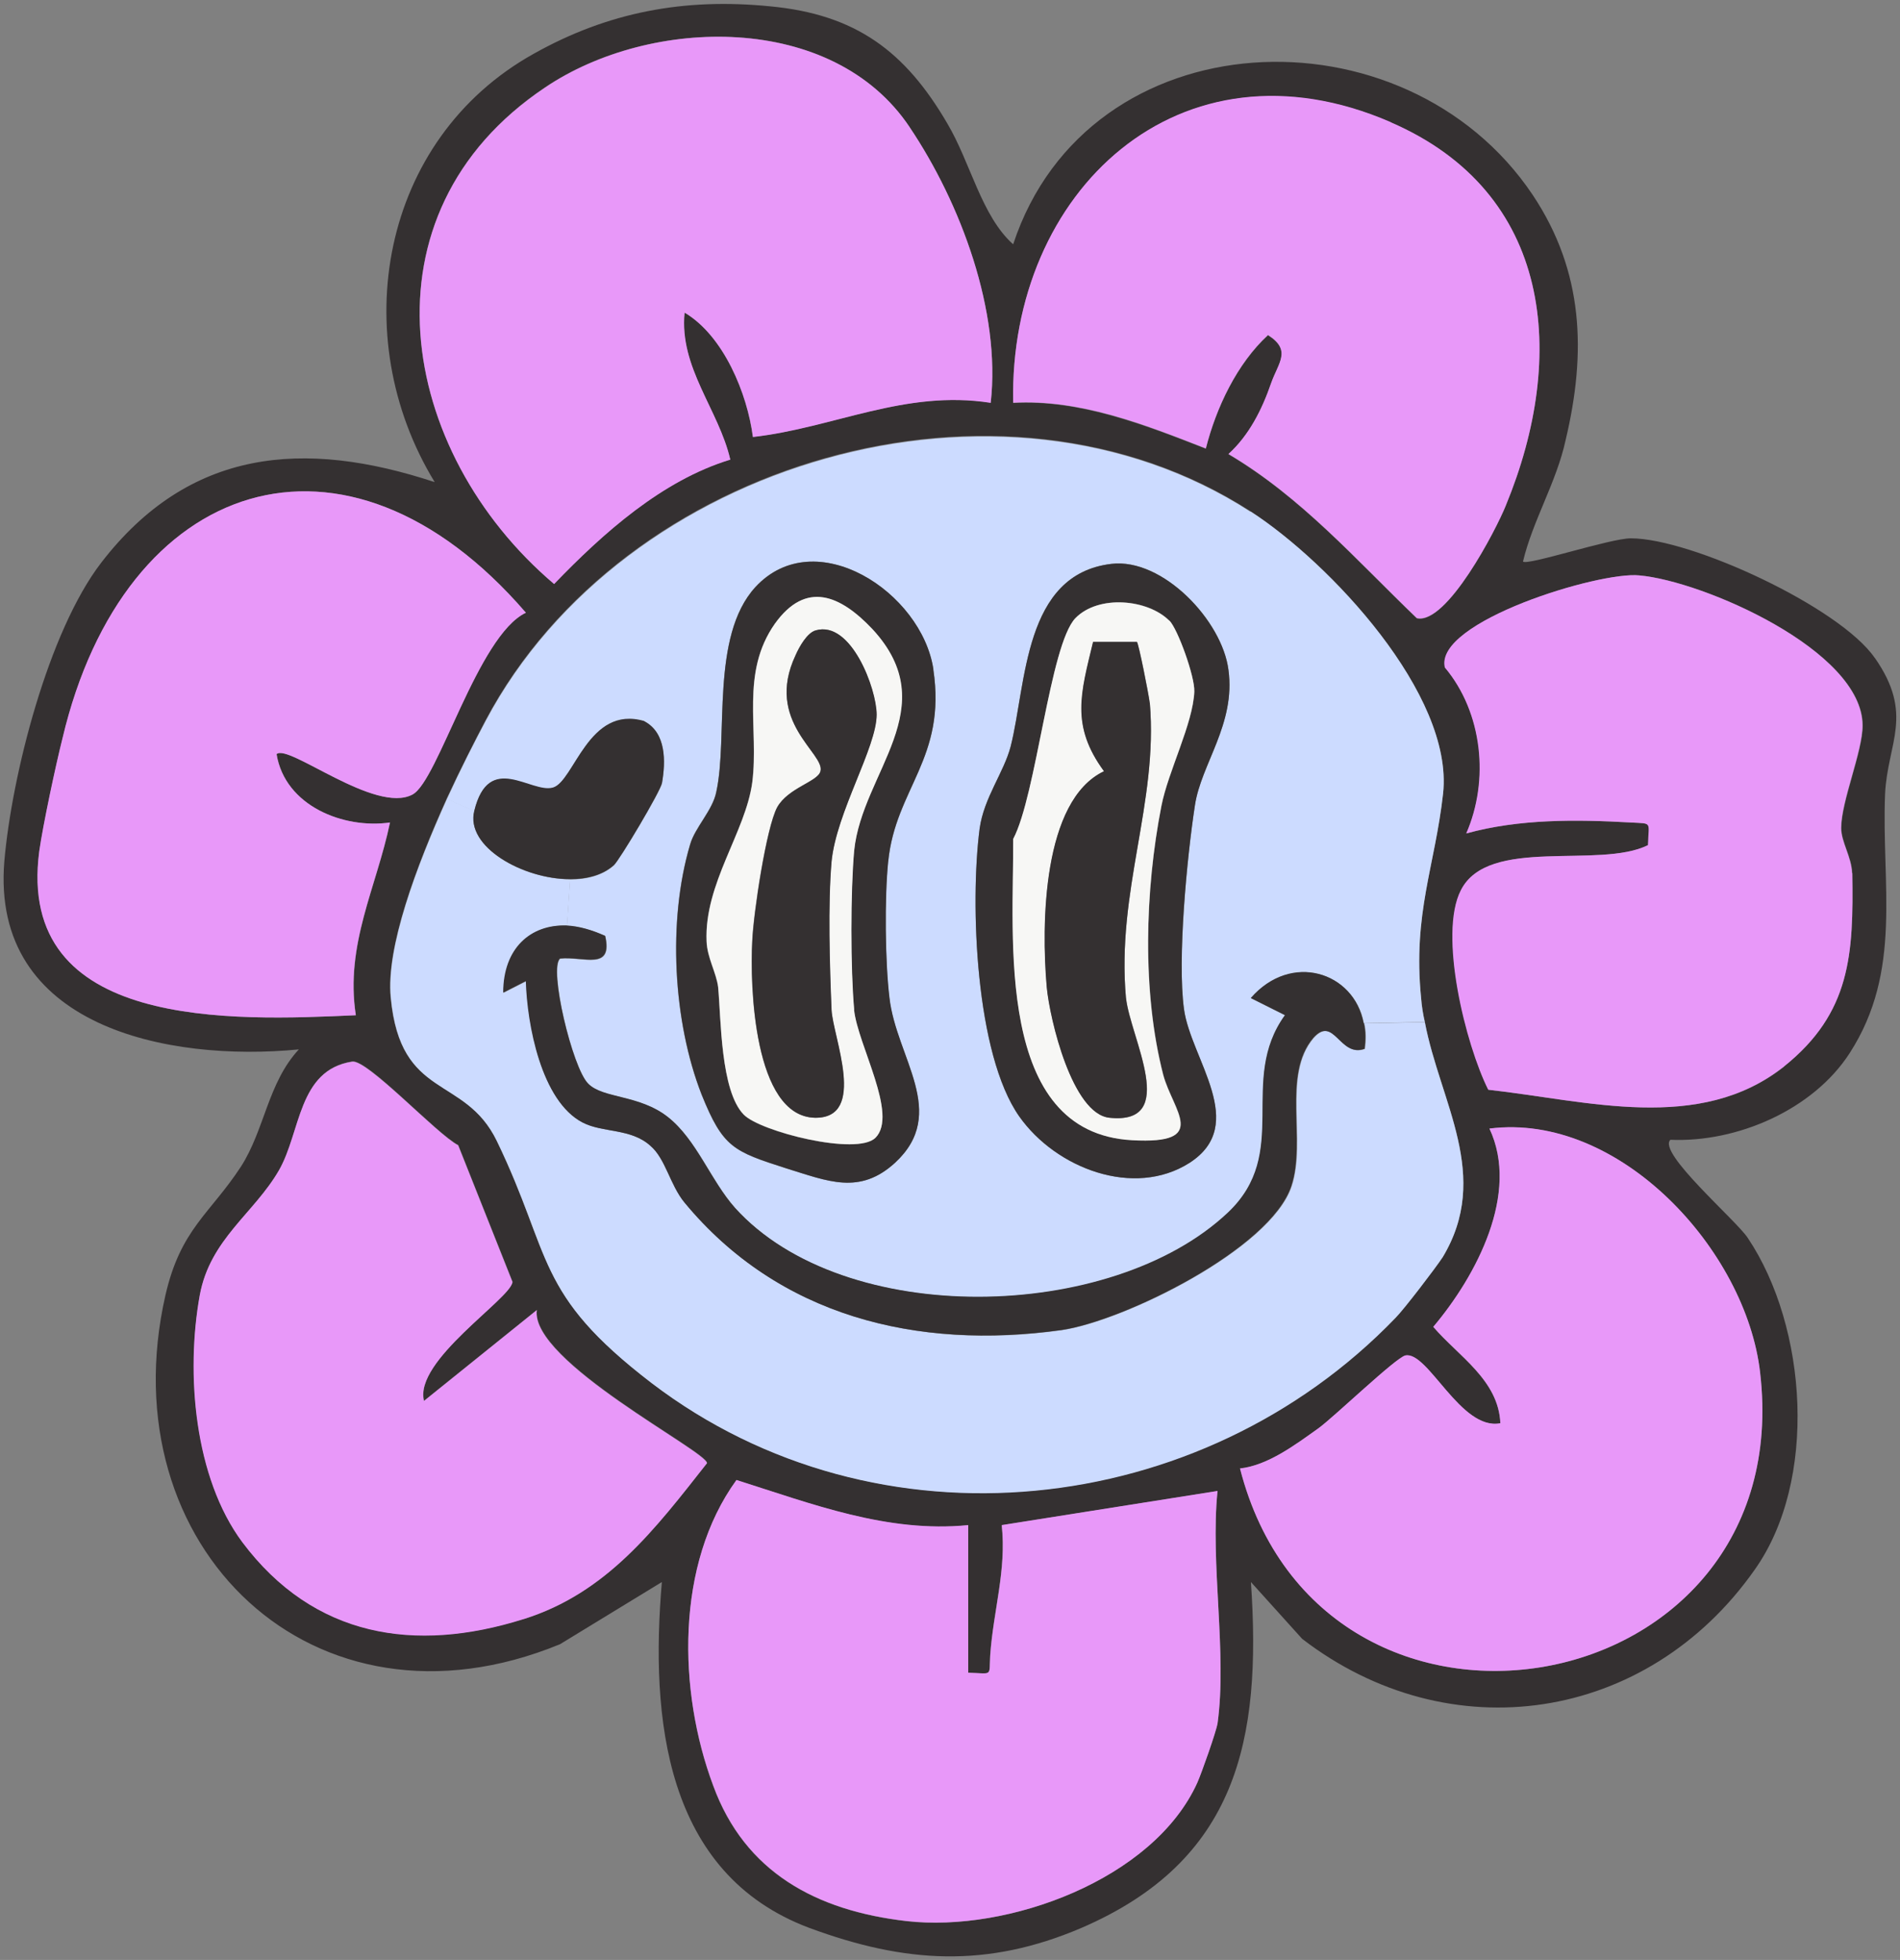
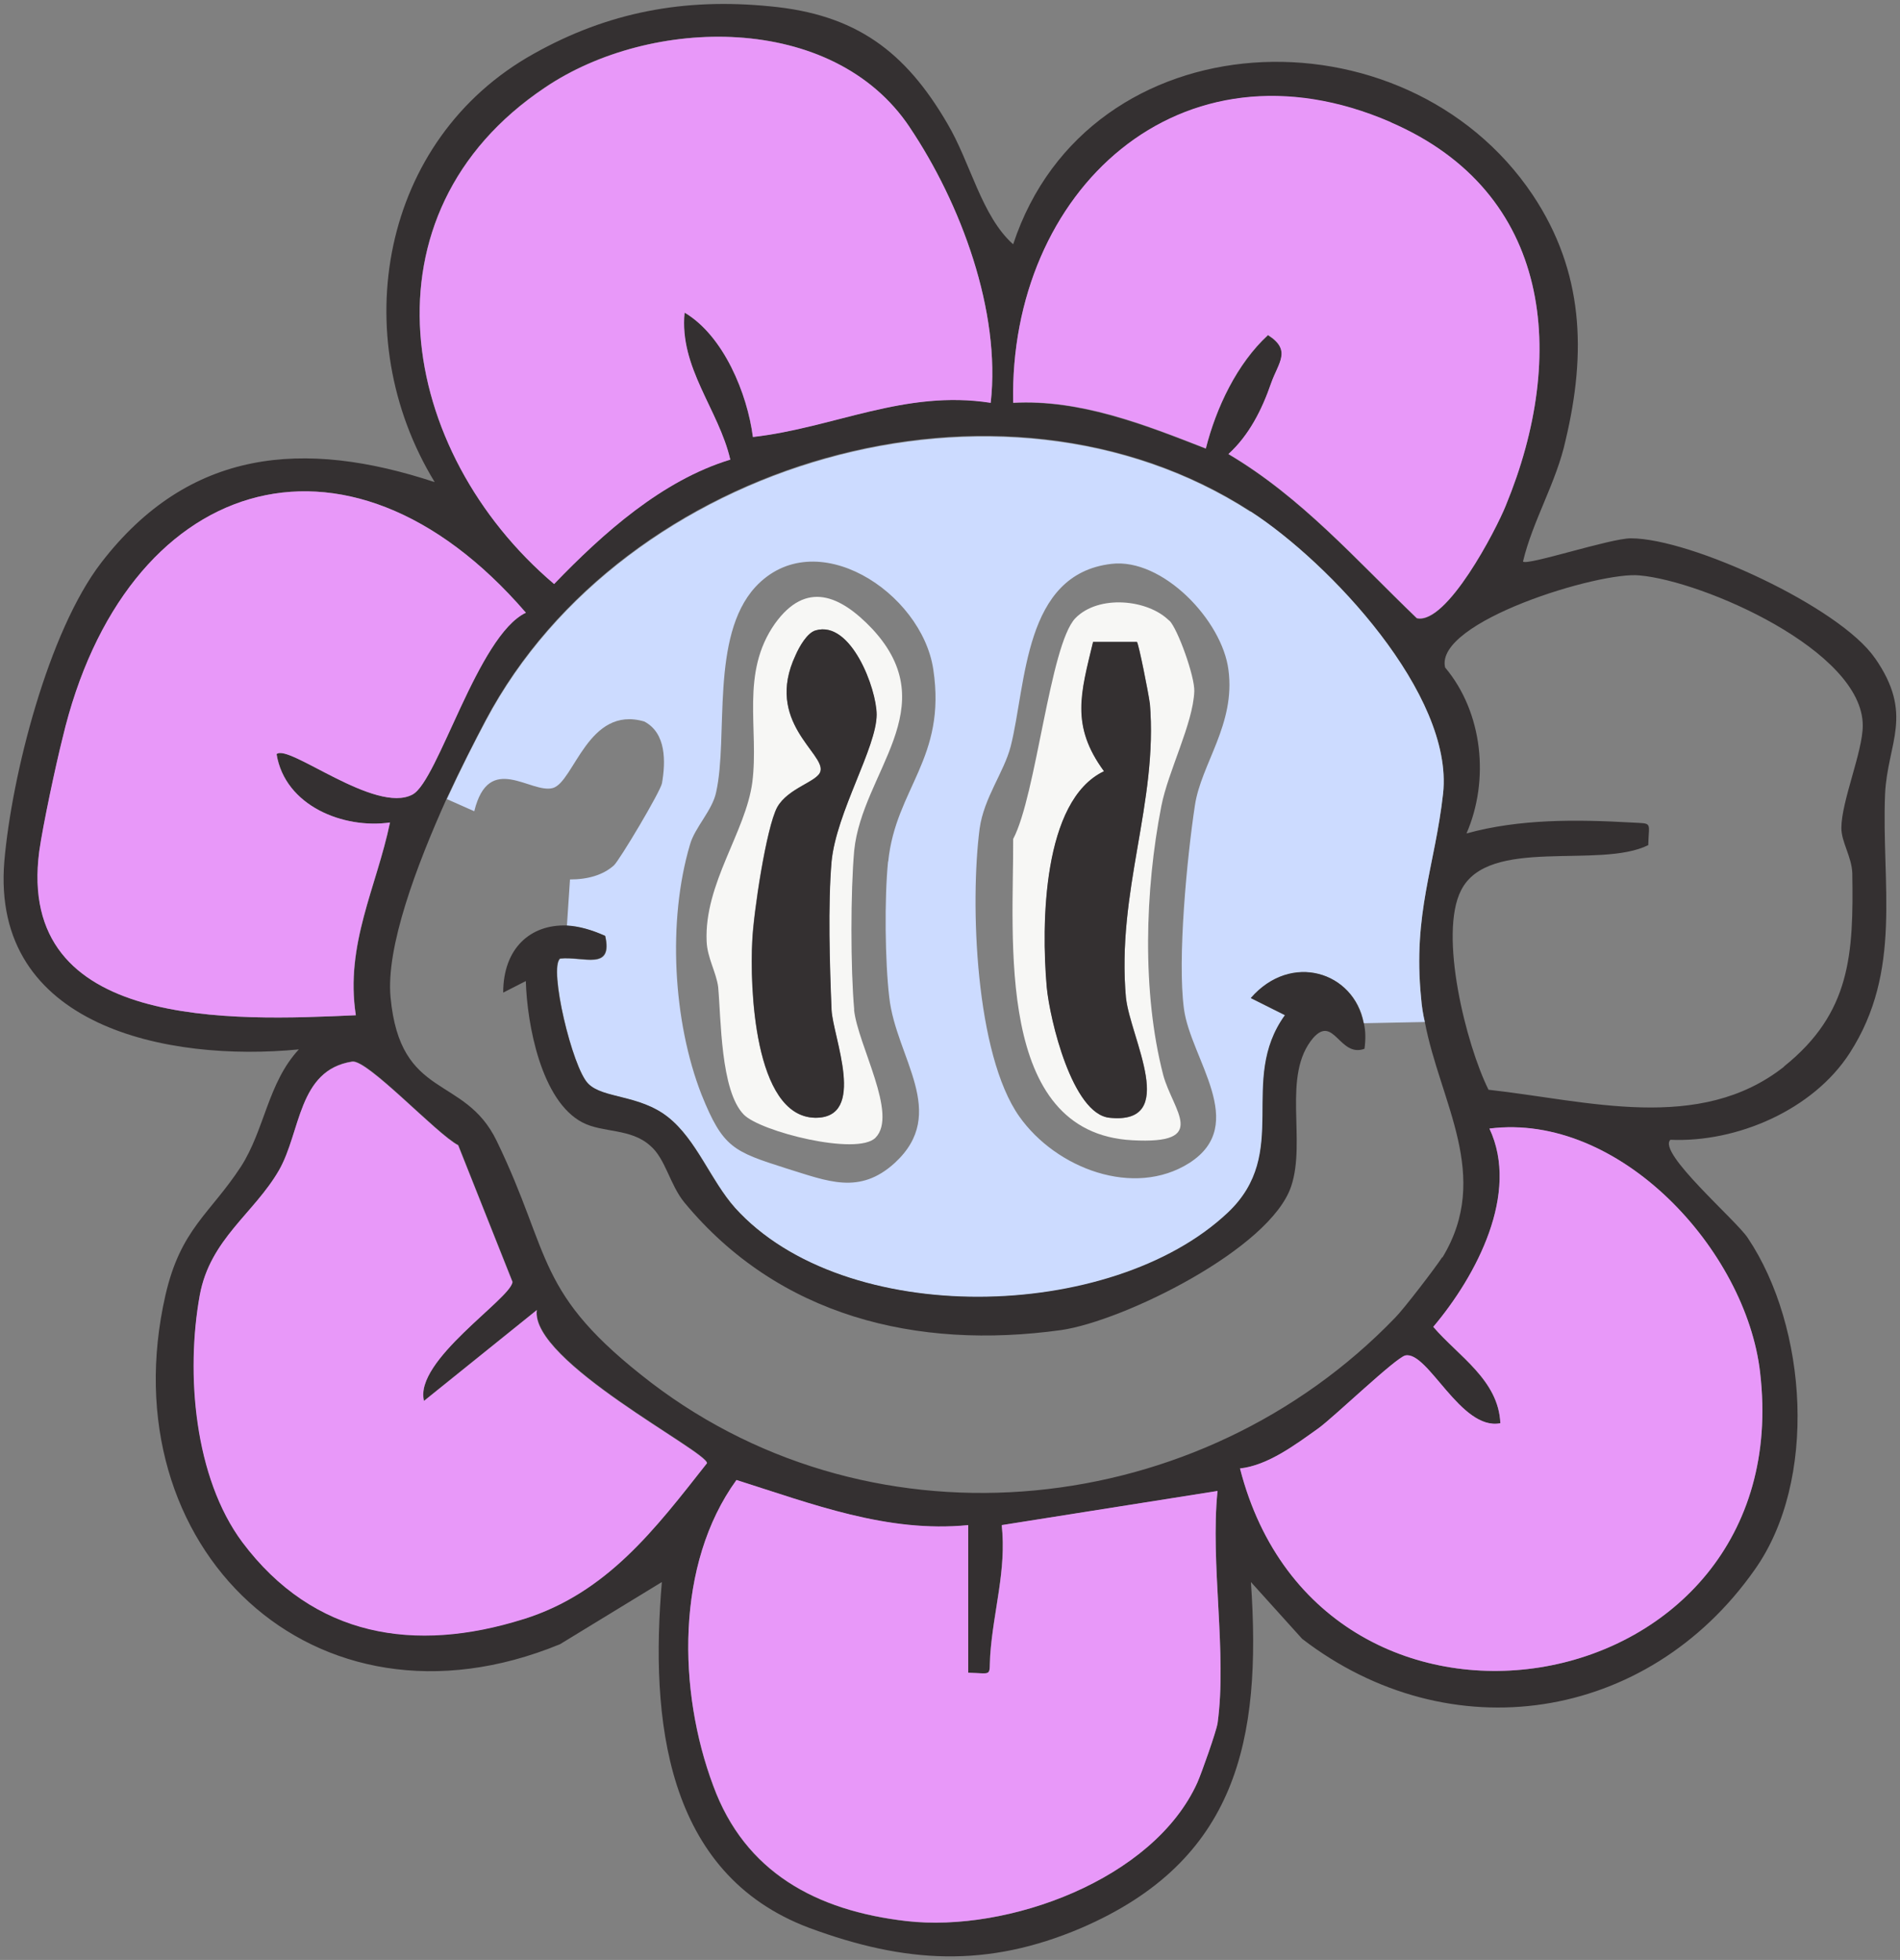
<svg xmlns="http://www.w3.org/2000/svg" data-bbox="0.233 0.257 122.995 126.83" viewBox="0 0 123.47 127.32" data-type="color">
  <rect x="0" y="0" width="123.47" height="127.32" fill="#808080" stroke="none" />
  <g>
    <path d="M121.83 42.73c2.58 3.69.83 5.51.67 8.84-.24 5.94 1.15 11.49-2.3 16.84-2.38 3.69-7.33 5.82-11.65 5.63-.87.83 4.28 5.23 5.03 6.38 3.88 5.79 4.56 15.77.44 21.56-6.97 9.91-19.81 11.85-29.4 4.48l-3.33-3.69c.71 10.3-.91 18.11-11.02 22.47-6.14 2.62-11.45 2.3-17.67 0-9.43-3.53-10.34-13.67-9.59-22.47l-6.62 4.04c-16.01 6.58-29.36-6.34-25.64-22.67.99-4.32 2.89-5.27 4.91-8.36 1.55-2.42 1.74-5.43 3.76-7.61C10.9 69-.59 66.7.28 55.97c.48-5.59 2.85-14.94 6.3-19.42 5.71-7.41 13.16-8.04 21.67-5.23-5.79-9.47-3.53-22.27 6.42-27.82C39.53.77 44.48-.14 50.03.41c5.59.52 8.8 2.93 11.53 7.61 1.51 2.54 2.22 6.02 4.28 7.85C70.71 1.09 91.28.26 99.6 12.66c3.33 4.99 3.49 10.26 2.14 15.93-.59 2.73-2.14 5.23-2.77 7.89.28.28 5.67-1.51 7.01-1.51 3.92 0 13.59 4.48 15.85 7.77Zm-5.9 26.55c4.36-3.49 4.52-7.33 4.44-12.56-.04-1.07-.71-2.02-.71-2.93 0-1.74 1.39-4.95 1.39-6.66 0-4.87-10.38-9.39-14.5-9.75-2.58-.28-13.35 3.01-12.64 5.98 2.46 2.93 2.89 7.33 1.39 10.78 3.45-.95 7.13-.91 10.7-.71 1.43.08 1.15-.08 1.11 1.47-3.17 1.58-10.38-.59-12.16 2.93-1.47 2.85.32 10.03 1.78 12.96 6.42.71 13.71 2.85 19.22-1.51ZM80.58 95.39c5.35 20.88 36.34 15.49 33.8-6.22-.91-7.96-9.15-16.92-17.59-15.85 1.98 4.2-.83 9.55-3.65 12.88 1.62 1.9 4.24 3.45 4.36 6.26-2.58.52-4.72-4.72-6.18-4.4-.63.16-4.6 3.96-5.63 4.72-1.51 1.07-3.29 2.42-5.11 2.62Zm17.28-62.56c4-9.71 3.05-20.33-7.49-24.88-13.71-5.94-24.81 4.52-24.53 18.23 4.36-.24 8.56 1.43 12.52 2.97.67-2.65 2.02-5.51 4.04-7.37 1.55.99.67 1.78.2 3.13-.59 1.7-1.43 3.37-2.77 4.6 4.75 2.81 8.28 6.86 12.24 10.66 1.94.44 5.15-5.75 5.79-7.33Zm-4.12 48.85c3.21-5.31-.16-10.06-1.15-15.3-.12-.52-.2-1.03-.24-1.55-.55-5.51.91-8.6 1.43-13.31.67-6.42-7.37-14.98-12.52-18.31-16.25-10.5-40.77-3.25-49.69 13.55-.71 1.35-1.62 3.13-2.54 5.11-1.98 4.4-3.96 9.67-3.65 12.92.63 6.7 4.79 4.99 6.89 9.31 3.65 7.53 2.42 9.87 10.06 15.73 14.66 11.17 35.7 8.88 48.34-4.24.55-.55 2.62-3.25 3.05-3.92Zm-14.62 30.28c.63-4.56-.48-10.38 0-15.1l-14.03 2.22c.32 2.93-.55 5.55-.75 8.48-.08 1.39.2 1.15-1.43 1.11v-9.59c-5.27.52-10.14-1.39-15.06-2.93-3.96 5.47-3.8 13.71-1.51 19.85 2.06 5.63 6.7 8.12 12.56 8.8 6.58.75 16.05-2.69 18.9-8.99.28-.63 1.23-3.33 1.31-3.84ZM64.38 26.17c.67-5.94-1.94-12.96-5.27-17.91-4.99-7.49-16.84-7.21-23.7-2.58-12.24 8.2-9.55 23.66.59 32.25 3.17-3.29 7.01-6.74 11.45-8.08-.75-3.25-3.33-5.98-2.97-9.55 2.54 1.51 4.08 5.27 4.44 8.08 5.27-.59 9.87-3.09 15.45-2.22Zm-30.36 79.01c5.43-1.7 8.56-5.86 11.93-10.14.04-.75-11.49-6.62-11.06-9.95l-7.33 5.9c-.67-2.62 5.67-6.66 5.75-7.73l-3.53-8.88c-1.39-.71-5.9-5.59-6.89-5.43-3.53.55-3.33 4.56-4.75 7.05-1.62 2.81-4.48 4.48-5.15 8.12-.91 5.07-.36 11.85 2.77 16.05 4.64 6.18 11.21 7.21 18.27 4.99Zm-7.21-53.57c1.66-.87 4.24-10.34 7.37-11.81C22.45 26.21 8.07 31 4.07 47.96c-.44 1.74-1.27 5.63-1.51 7.33-1.55 11.65 12.6 11.02 20.57 10.66-.71-4.6 1.35-8.32 2.22-12.52-3.01.44-6.82-1.07-7.37-4.44.75-.71 6.42 3.92 8.84 2.62Z" fill="#343031" data-color="1" />
-     <path d="M120.37 56.72c.08 5.23-.08 9.07-4.44 12.56-5.51 4.36-12.8 2.22-19.22 1.51-1.47-2.93-3.25-10.1-1.78-12.96 1.78-3.53 8.99-1.35 12.16-2.93.04-1.55.32-1.39-1.11-1.47-3.57-.2-7.25-.24-10.7.71 1.51-3.45 1.07-7.85-1.39-10.78-.71-2.97 10.06-6.26 12.64-5.98 4.12.36 14.5 4.87 14.5 9.75 0 1.7-1.39 4.91-1.39 6.66 0 .91.67 1.86.71 2.93Z" fill="#e898f9" data-color="2" />
    <path d="M114.38 89.17c2.54 21.71-28.45 27.1-33.8 6.22 1.82-.2 3.61-1.55 5.11-2.62 1.03-.75 4.99-4.56 5.63-4.72 1.47-.32 3.61 4.91 6.18 4.4-.12-2.81-2.73-4.36-4.36-6.26 2.81-3.33 5.63-8.68 3.65-12.88 8.44-1.07 16.68 7.89 17.59 15.85Z" fill="#e898f9" data-color="2" />
    <path d="M90.37 7.94c10.54 4.56 11.49 15.18 7.49 24.88-.63 1.58-3.84 7.77-5.79 7.33-3.96-3.8-7.49-7.85-12.24-10.66 1.35-1.23 2.18-2.89 2.77-4.6.48-1.35 1.35-2.14-.2-3.13-2.02 1.86-3.37 4.72-4.04 7.37-3.96-1.55-8.16-3.21-12.52-2.97-.28-13.71 10.82-24.17 24.53-18.23Z" fill="#e898f9" data-color="2" />
-     <path d="M92.59 66.39c.99 5.23 4.36 9.99 1.15 15.3-.44.67-2.5 3.37-3.05 3.92-12.64 13.12-33.68 15.41-48.34 4.24-7.65-5.86-6.42-8.2-10.06-15.73-2.1-4.32-6.26-2.62-6.89-9.31-.32-3.25 1.66-8.52 3.65-12.92l1.78.79c-.59 2.34 3.17 4.44 6.22 4.44l-.2 3.01c-2.34-.08-4.12 1.47-4.12 4.36l1.47-.75c.08 2.81.99 7.81 3.69 9.19 1.31.67 3.13.36 4.4 1.51.99.83 1.27 2.54 2.22 3.69 6.1 7.37 15.06 9.59 24.49 8.28 4.04-.59 13.59-5.27 14.94-9.35.99-2.97-.63-7.21 1.43-9.63 1.35-1.51 1.7 1.31 3.33.71.08-.59.08-1.15-.04-1.66l3.96-.08Z" fill="#ccdbff" data-color="3" />
    <path d="M81.26 33.22c5.15 3.33 13.2 11.89 12.52 18.31-.52 4.72-1.98 7.81-1.43 13.31.04.52.12 1.03.24 1.55l-3.96.08c-.63-3.33-4.72-4.64-7.33-1.62l2.22 1.11c-3.09 4.28.44 8.92-3.72 12.84-7.57 7.13-24.92 7.53-32.02-.32-1.58-1.78-2.5-4.44-4.36-5.9s-4.24-1.19-5.19-2.18c-1.03-1.03-2.58-7.53-1.82-8.12 1.51-.16 3.45.83 2.93-1.47-.87-.4-1.7-.63-2.5-.67l.2-3.01c1.15 0 2.14-.28 2.85-.91.36-.32 3.05-4.83 3.13-5.35.24-1.39.28-3.25-1.15-4-3.65-1.07-4.56 3.92-5.94 4.32-1.43.4-4.16-2.38-5.11 1.51l-1.78-.79c.91-1.98 1.82-3.76 2.54-5.11C40.5 30 65.02 22.75 81.27 33.25Zm-3.61 19.1c.4-2.69 2.65-5.27 2.18-8.8-.4-3.21-4.28-7.29-7.61-6.89-5.71.67-5.51 7.77-6.54 11.85-.44 1.7-1.74 3.33-2.02 5.35-.63 4.87-.28 14.66 2.58 18.7 2.38 3.37 7.45 5.31 11.06 3.01 3.88-2.5.08-6.74-.36-9.99s.2-9.87.71-13.23m-19.93 3.65c.48-4.75 3.8-6.7 2.93-12.48-.75-5.03-7.69-9.55-11.57-5.35-2.93 3.21-1.74 9.71-2.54 13.31-.24 1.19-1.39 2.3-1.7 3.41-1.47 4.95-1.11 11.49.75 16.25 1.39 3.45 2.06 3.69 5.51 4.79 2.69.83 4.75 1.74 7.05-.36 3.53-3.25.08-6.82-.36-10.74-.28-2.34-.32-6.46-.08-8.84Z" fill="#ccdbff" data-color="3" />
    <path d="M88.63 66.47c.12.52.12 1.07.04 1.66-1.62.59-1.98-2.22-3.33-.71-2.06 2.42-.44 6.66-1.43 9.63-1.35 4.08-10.9 8.76-14.94 9.35-9.43 1.31-18.39-.91-24.49-8.28-.95-1.15-1.23-2.85-2.22-3.69-1.27-1.15-3.09-.83-4.4-1.51-2.69-1.39-3.61-6.38-3.69-9.19l-1.47.75c0-2.89 1.78-4.44 4.12-4.36.79.04 1.62.28 2.5.67.52 2.3-1.43 1.31-2.93 1.47-.75.59.79 7.09 1.82 8.12.95.99 3.33.71 5.19 2.18s2.77 4.12 4.36 5.9c7.09 7.85 24.45 7.45 32.02.32 4.16-3.92.63-8.56 3.72-12.84l-2.22-1.11c2.62-3.01 6.7-1.7 7.33 1.62Z" fill="#343031" data-color="1" />
-     <path d="M79.83 43.52c.48 3.53-1.78 6.1-2.18 8.8-.52 3.37-1.15 9.99-.71 13.23s4.24 7.49.36 9.99c-3.61 2.3-8.68.36-11.06-3.01-2.85-4.04-3.21-13.83-2.58-18.7.28-2.02 1.58-3.65 2.02-5.35 1.03-4.08.83-11.17 6.54-11.85 3.33-.4 7.21 3.69 7.61 6.89m-2.22 1.39c.04-.95-1.07-4.04-1.62-4.6-1.39-1.39-4.6-1.7-6.1-.16-1.66 1.74-2.54 11.49-4.04 14.34.04 6.38-1.23 19.1 7.73 19.57 5.07.28 2.65-1.9 2.02-4.24-1.39-5.39-1.19-12.01-.12-17.47.44-2.26 2.06-5.35 2.14-7.45Z" fill="#343031" data-color="1" />
    <path d="M79.12 96.86c-.48 4.72.63 10.54 0 15.1-.08.52-1.03 3.21-1.31 3.84-2.85 6.3-12.32 9.75-18.9 8.99-5.86-.67-10.5-3.17-12.56-8.8-2.3-6.14-2.46-14.38 1.51-19.85 4.91 1.55 9.79 3.45 15.06 2.93v9.59c1.62.04 1.35.28 1.43-1.11.2-2.93 1.07-5.55.75-8.48l14.03-2.22Z" fill="#e898f9" data-color="2" />
    <path d="M75.99 40.31c.55.55 1.66 3.65 1.62 4.6-.08 2.1-1.7 5.19-2.14 7.45-1.07 5.47-1.27 12.09.12 17.47.63 2.34 3.05 4.52-2.02 4.24-8.96-.48-7.69-13.2-7.73-19.57 1.51-2.85 2.38-12.6 4.04-14.34 1.51-1.55 4.72-1.23 6.1.16Zm-2.82 24.53c-.63-6.97 2.1-12.68 1.55-19.18-.08-.63-.71-3.8-.83-3.96h-2.85c-.79 3.33-1.47 5.43.71 8.4-4 1.9-4.08 9.95-3.72 14.03.2 2.1 1.66 8.24 4.08 8.48 4.56.48 1.35-5.19 1.07-7.77Z" fill="#f7f7f5" data-color="4" />
    <path d="M74.72 45.66c.55 6.5-2.18 12.2-1.55 19.18.28 2.58 3.49 8.24-1.07 7.77-2.42-.24-3.88-6.38-4.08-8.48-.36-4.08-.28-12.13 3.72-14.03-2.18-2.97-1.51-5.07-.71-8.4h2.85c.12.16.75 3.33.83 3.96Z" fill="#343031" data-color="1" />
    <path d="M59.11 8.26c3.33 4.95 5.94 11.97 5.27 17.91-5.59-.87-10.18 1.62-15.45 2.22-.36-2.81-1.9-6.58-4.44-8.08-.36 3.57 2.22 6.3 2.97 9.55-4.44 1.35-8.28 4.79-11.45 8.08-10.14-8.6-12.84-24.05-.59-32.25 6.86-4.64 18.7-4.91 23.7 2.58Z" fill="#e898f9" data-color="2" />
-     <path d="M60.65 43.48c.87 5.79-2.46 7.73-2.93 12.48-.24 2.38-.2 6.5.08 8.84.44 3.92 3.88 7.49.36 10.74-2.3 2.1-4.36 1.19-7.05.36-3.45-1.11-4.12-1.35-5.51-4.79-1.86-4.75-2.22-11.29-.75-16.25.32-1.11 1.47-2.22 1.7-3.41.79-3.61-.4-10.1 2.54-13.31 3.88-4.2 10.82.32 11.57 5.35Zm-3.76 30.44c1.51-1.51-1.15-6.02-1.39-8.32-.24-2.65-.24-7.69 0-10.34.52-5.11 5.9-9.27 1.19-14.38-2.1-2.22-4.32-3.17-6.34-.36-2.26 3.21-1.03 6.82-1.47 10.3-.44 3.25-3.13 6.58-2.97 10.34.04 1.07.63 2.02.75 2.97.2 2.06.16 6.74 1.66 8.28 1.07 1.11 7.37 2.69 8.56 1.51Z" fill="#343031" data-color="1" />
    <path d="M55.5 65.59c.24 2.3 2.89 6.82 1.39 8.32-1.19 1.19-7.49-.4-8.56-1.51-1.51-1.55-1.47-6.22-1.66-8.28-.12-.95-.71-1.9-.75-2.97-.16-3.76 2.54-7.09 2.97-10.34.44-3.49-.79-7.09 1.47-10.3 2.02-2.81 4.24-1.86 6.34.36 4.72 5.11-.67 9.27-1.19 14.38-.24 2.65-.24 7.69 0 10.34Zm-1.47-9.62c.32-3.21 2.93-7.41 2.93-9.55 0-1.66-1.66-6.14-3.96-5.47-.55.16-1.07 1.07-1.31 1.62-2.02 4.32 1.94 6.38 1.62 7.53-.16.67-2.1 1.07-2.81 2.34-.71 1.31-1.55 6.89-1.62 8.68-.16 2.85.08 11.41 4.08 11.49 3.41.04 1.15-5.27 1.07-7.01-.12-2.85-.24-6.86 0-9.63" fill="#f7f7f5" data-color="4" />
    <path d="M56.97 46.42c0 2.14-2.62 6.34-2.93 9.55-.24 2.77-.12 6.78 0 9.63.08 1.74 2.34 7.05-1.07 7.01-4-.08-4.24-8.64-4.08-11.49.08-1.78.91-7.37 1.62-8.68.71-1.27 2.65-1.66 2.81-2.34.32-1.15-3.65-3.21-1.62-7.53.24-.55.75-1.47 1.31-1.62 2.3-.67 3.96 3.8 3.96 5.47" fill="#343031" data-color="1" />
-     <path d="M41.87 46.85c1.43.75 1.39 2.62 1.15 4-.08.52-2.77 5.03-3.13 5.35-.71.63-1.7.91-2.85.91-3.05 0-6.82-2.1-6.22-4.44.95-3.88 3.69-1.11 5.11-1.51 1.39-.4 2.3-5.39 5.94-4.32Z" fill="#343031" data-color="1" />
    <path d="M45.95 95.04c-3.37 4.28-6.5 8.44-11.93 10.14-7.05 2.22-13.63 1.19-18.27-4.99-3.13-4.2-3.69-10.98-2.77-16.05.67-3.65 3.53-5.31 5.15-8.12 1.43-2.5 1.23-6.5 4.75-7.05.99-.16 5.51 4.72 6.89 5.43l3.53 8.88c-.08 1.07-6.42 5.11-5.75 7.73l7.33-5.9c-.44 3.33 11.09 9.19 11.06 9.95Z" fill="#e898f9" data-color="2" />
    <path d="M34.18 39.8c-3.13 1.47-5.71 10.94-7.37 11.81-2.42 1.31-8.08-3.33-8.84-2.62.55 3.37 4.36 4.87 7.37 4.44-.87 4.2-2.93 7.92-2.22 12.52-7.96.36-22.11.99-20.57-10.66.24-1.7 1.07-5.59 1.51-7.33 4-16.96 18.39-21.75 30.11-8.16Z" fill="#e898f9" data-color="2" />
  </g>
</svg>